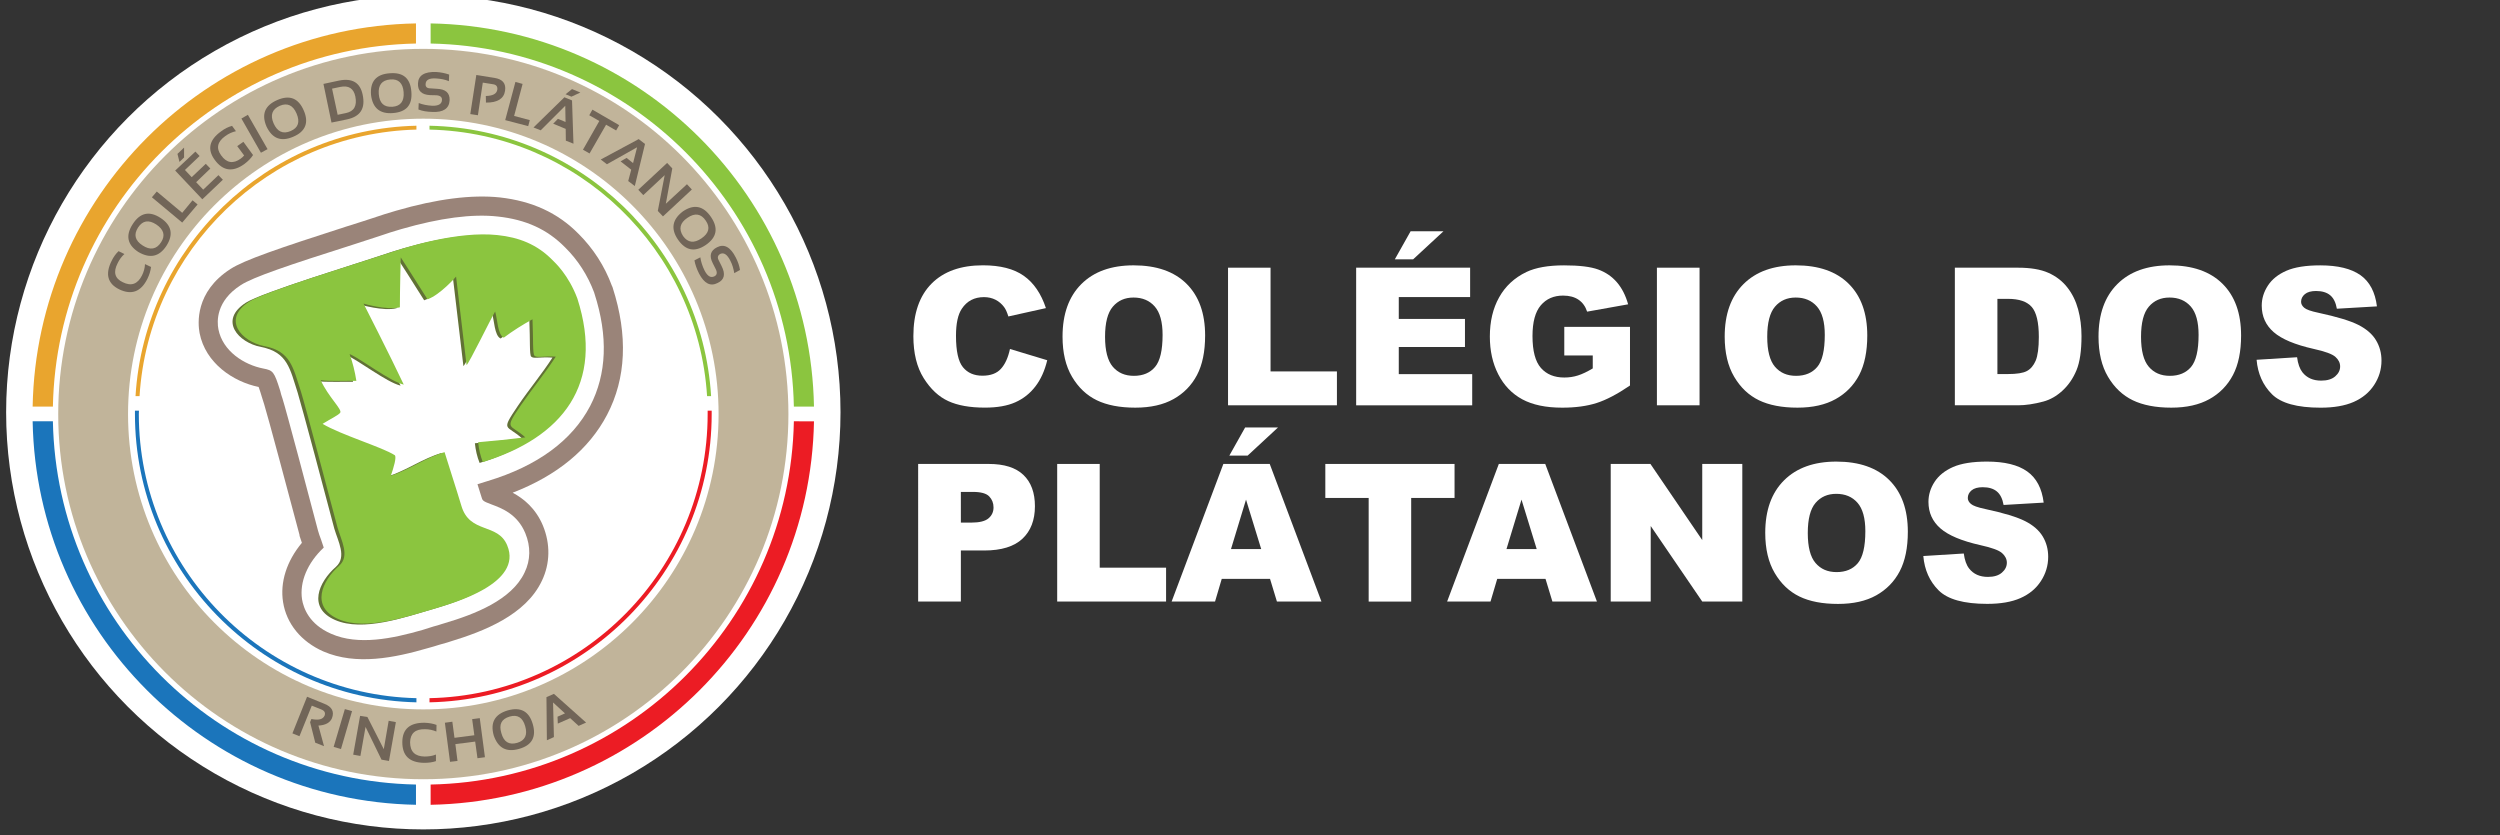
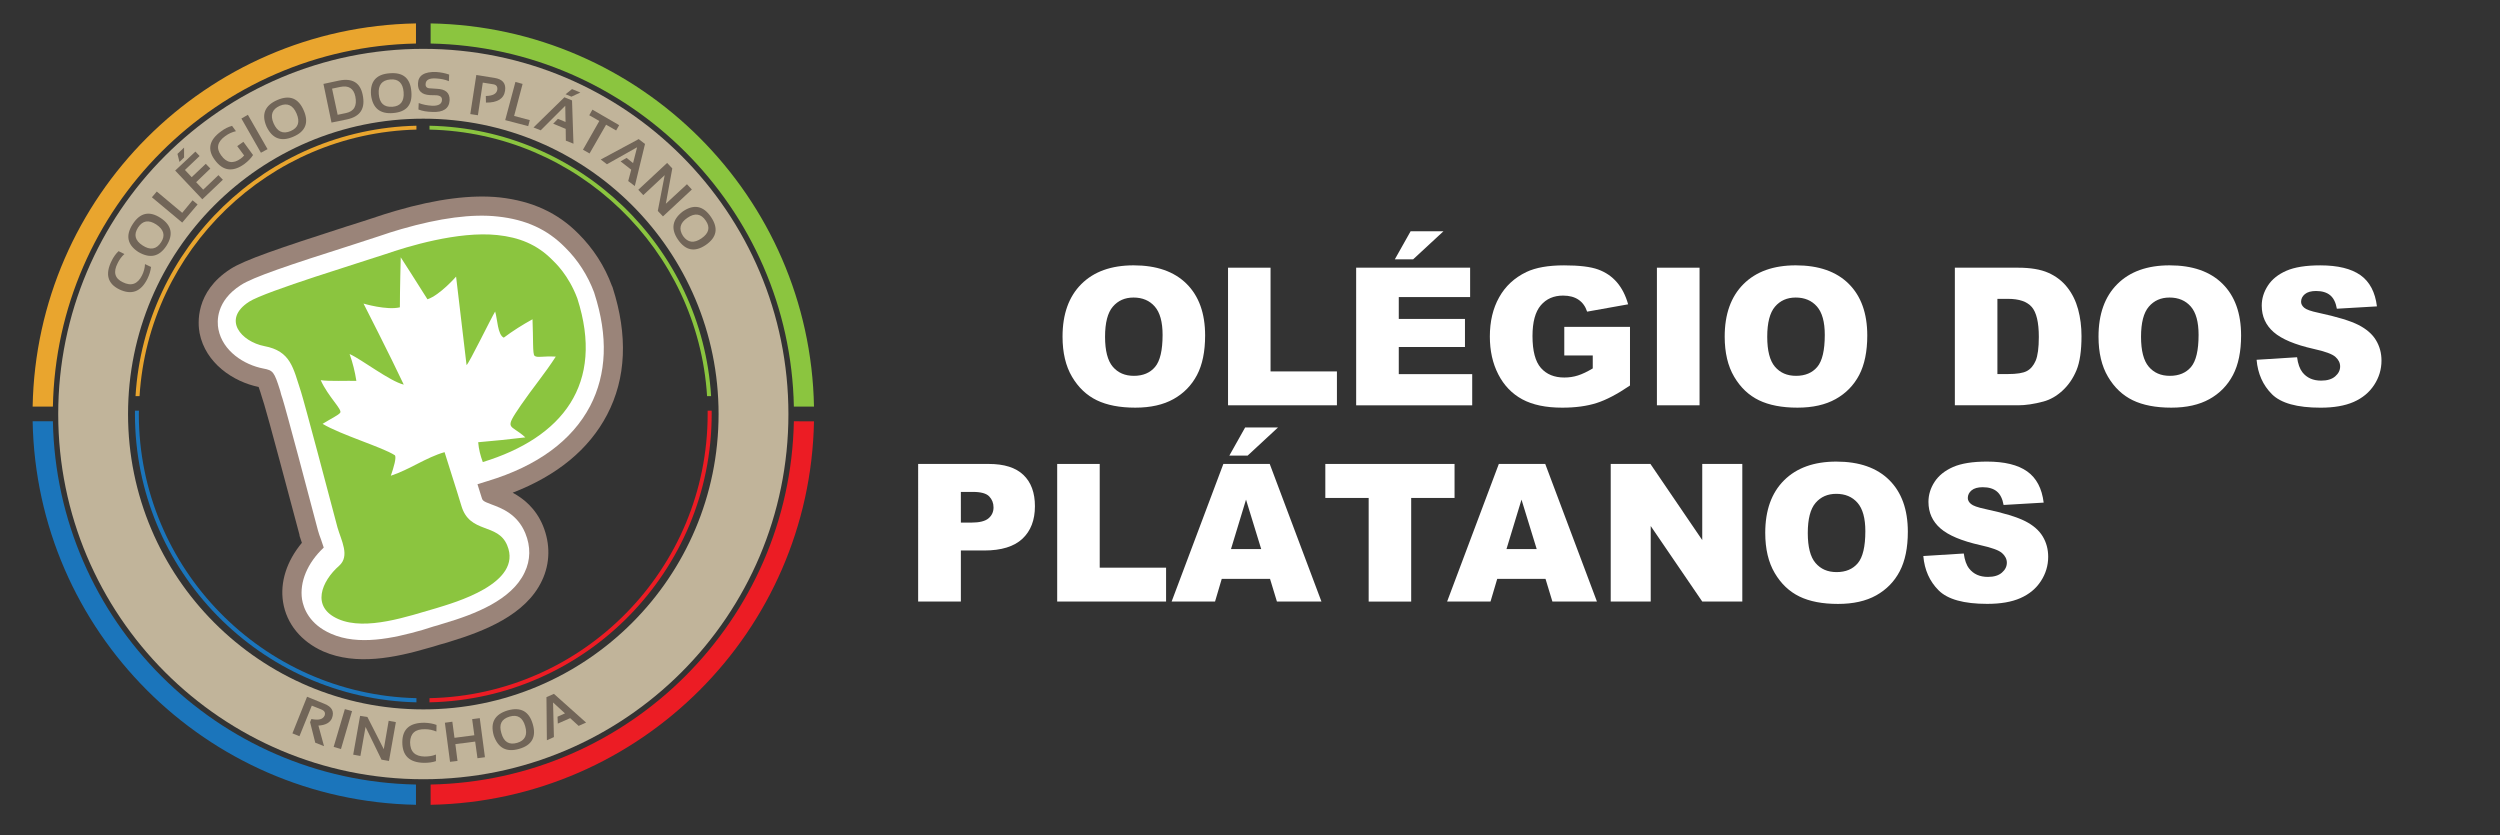
<svg xmlns="http://www.w3.org/2000/svg" version="1.1" id="logo" x="0px" y="0px" width="227.5px" height="76px" viewBox="0 0 227.5 76" enable-background="new 0 0 227.5 76" xml:space="preserve">
  <rect x="0" y="0" width="227.5" height="76" fill="#333333" stroke="none" />
  <g>
-     <path fill="#FFFFFF" d="M91.907,31.757l3.391,1.024c-0.228,0.951-0.587,1.746-1.077,2.383c-0.49,0.639-1.098,1.119-1.824,1.443   c-0.726,0.325-1.65,0.487-2.772,0.487c-1.36,0-2.473-0.198-3.335-0.595c-0.863-0.396-1.608-1.09-2.234-2.086   c-0.626-0.998-0.939-2.271-0.939-3.825c0-2.072,0.551-3.664,1.653-4.777c1.103-1.112,2.661-1.668,4.677-1.668   c1.577,0,2.818,0.319,3.72,0.957c0.903,0.638,1.573,1.617,2.012,2.938l-3.417,0.76c-0.12-0.382-0.245-0.661-0.376-0.837   c-0.216-0.296-0.481-0.524-0.794-0.684c-0.313-0.159-0.664-0.239-1.051-0.239c-0.876,0-1.549,0.353-2.015,1.058   c-0.354,0.523-0.53,1.345-0.53,2.466c0,1.389,0.211,2.34,0.632,2.854c0.421,0.517,1.013,0.773,1.776,0.773   c0.741,0,1.3-0.208,1.678-0.624C91.461,33.152,91.736,32.549,91.907,31.757z" />
    <path fill="#FFFFFF" d="M96.691,30.63c0-2.045,0.569-3.636,1.708-4.776c1.139-1.139,2.725-1.708,4.759-1.708   c2.084,0,3.69,0.559,4.818,1.678c1.127,1.119,1.69,2.687,1.69,4.704c0,1.463-0.246,2.663-0.739,3.6   c-0.493,0.937-1.204,1.666-2.135,2.187s-2.092,0.782-3.48,0.782c-1.413,0-2.582-0.227-3.507-0.675   c-0.926-0.45-1.676-1.162-2.251-2.136C96.978,33.311,96.691,32.093,96.691,30.63z M100.56,30.646c0,1.264,0.234,2.174,0.704,2.727   c0.47,0.552,1.109,0.828,1.918,0.828c0.831,0,1.475-0.271,1.93-0.812c0.456-0.541,0.684-1.512,0.684-2.913   c0-1.179-0.237-2.04-0.713-2.584s-1.121-0.816-1.935-0.816c-0.78,0-1.407,0.277-1.879,0.83   C100.796,28.457,100.56,29.371,100.56,30.646z" />
    <path fill="#FFFFFF" d="M111.751,24.36h3.869v9.439h6.04v3.083h-9.909V24.36z" />
    <path fill="#FFFFFF" d="M123.41,24.36h10.372v2.673h-6.493v1.991h6.023v2.555h-6.023v2.469h6.682v2.836h-10.56L123.41,24.36   L123.41,24.36z M128.365,21.045h2.99l-2.76,2.554h-1.666L128.365,21.045z" />
    <path fill="#FFFFFF" d="M142.35,32.347v-2.604h5.979v5.338c-1.146,0.781-2.157,1.312-3.038,1.594   c-0.879,0.281-1.923,0.423-3.13,0.423c-1.485,0-2.696-0.253-3.636-0.761c-0.937-0.508-1.662-1.262-2.178-2.264   c-0.517-1.002-0.771-2.152-0.771-3.451c0-1.366,0.279-2.556,0.846-3.566c0.562-1.011,1.391-1.778,2.477-2.302   c0.851-0.404,1.99-0.606,3.427-0.606c1.385,0,2.42,0.125,3.104,0.375c0.688,0.25,1.256,0.64,1.709,1.167   c0.452,0.526,0.795,1.194,1.021,2.003l-3.732,0.667c-0.154-0.473-0.414-0.834-0.781-1.085c-0.369-0.251-0.836-0.376-1.406-0.376   c-0.85,0-1.523,0.294-2.028,0.884c-0.504,0.59-0.756,1.522-0.756,2.796c0,1.356,0.255,2.324,0.765,2.904   c0.512,0.582,1.221,0.872,2.131,0.872c0.435,0,0.85-0.063,1.24-0.188c0.395-0.125,0.842-0.338,1.348-0.641v-1.179H142.35z" />
    <path fill="#FFFFFF" d="M150.779,24.36h3.88v12.522h-3.88V24.36z" />
    <path fill="#FFFFFF" d="M156.947,30.63c0-2.045,0.568-3.636,1.709-4.776c1.141-1.139,2.725-1.708,4.759-1.708   c2.083,0,3.69,0.559,4.817,1.678c1.127,1.119,1.69,2.687,1.69,4.704c0,1.463-0.248,2.663-0.737,3.6   c-0.494,0.937-1.205,1.666-2.138,2.187c-0.932,0.521-2.092,0.782-3.479,0.782c-1.412,0-2.582-0.227-3.508-0.675   c-0.927-0.45-1.677-1.162-2.25-2.136C157.234,33.311,156.947,32.093,156.947,30.63z M160.818,30.646   c0,1.264,0.233,2.174,0.703,2.727c0.472,0.552,1.108,0.828,1.918,0.828c0.832,0,1.475-0.271,1.932-0.812   c0.455-0.541,0.684-1.512,0.684-2.913c0-1.179-0.236-2.04-0.713-2.584c-0.476-0.544-1.121-0.816-1.935-0.816   c-0.781,0-1.408,0.277-1.882,0.83C161.055,28.457,160.818,29.371,160.818,30.646z" />
    <path fill="#FFFFFF" d="M177.895,24.36h5.748c1.133,0,2.051,0.153,2.746,0.461c0.699,0.308,1.275,0.749,1.729,1.324   c0.456,0.575,0.784,1.245,0.991,2.007c0.205,0.764,0.308,1.571,0.308,2.426c0,1.338-0.151,2.377-0.456,3.113   c-0.307,0.738-0.729,1.356-1.27,1.854s-1.123,0.829-1.743,0.995c-0.849,0.228-1.615,0.342-2.306,0.342h-5.75V24.36H177.895z    M181.764,27.196v6.843h0.949c0.809,0,1.385-0.09,1.725-0.271c0.342-0.179,0.609-0.491,0.805-0.938   c0.191-0.447,0.29-1.172,0.29-2.174c0-1.328-0.218-2.235-0.648-2.726c-0.433-0.49-1.149-0.734-2.151-0.734H181.764L181.764,27.196z   " />
    <path fill="#FFFFFF" d="M190.965,30.63c0-2.045,0.568-3.636,1.709-4.776c1.139-1.139,2.727-1.708,4.756-1.708   c2.088,0,3.691,0.559,4.819,1.678c1.128,1.119,1.69,2.687,1.69,4.704c0,1.463-0.246,2.663-0.739,3.6   c-0.492,0.937-1.203,1.666-2.134,2.187c-0.933,0.521-2.094,0.782-3.48,0.782c-1.414,0-2.582-0.227-3.508-0.675   c-0.926-0.45-1.676-1.162-2.251-2.136C191.251,33.311,190.965,32.093,190.965,30.63z M194.834,30.646   c0,1.264,0.234,2.174,0.705,2.727c0.469,0.552,1.107,0.828,1.917,0.828c0.832,0,1.476-0.271,1.933-0.812   c0.453-0.541,0.682-1.512,0.682-2.913c0-1.179-0.235-2.04-0.711-2.584c-0.479-0.544-1.121-0.816-1.936-0.816   c-0.781,0-1.408,0.277-1.881,0.83C195.07,28.457,194.834,29.371,194.834,30.646z" />
    <path fill="#FFFFFF" d="M205.35,32.74l3.684-0.231c0.078,0.599,0.242,1.054,0.484,1.366c0.399,0.509,0.971,0.762,1.709,0.762   c0.553,0,0.979-0.13,1.277-0.389c0.301-0.26,0.448-0.561,0.448-0.901c0-0.324-0.144-0.615-0.429-0.871s-0.944-0.499-1.98-0.726   c-1.697-0.383-2.906-0.889-3.631-1.521c-0.73-0.633-1.094-1.438-1.094-2.417c0-0.644,0.188-1.251,0.561-1.824   c0.372-0.573,0.934-1.022,1.682-1.35c0.75-0.327,1.777-0.491,3.08-0.491c1.602,0,2.82,0.298,3.662,0.892   c0.838,0.596,1.338,1.542,1.498,2.841l-3.646,0.213c-0.098-0.562-0.303-0.974-0.611-1.229c-0.311-0.256-0.736-0.384-1.283-0.384   c-0.449,0-0.789,0.096-1.018,0.286c-0.229,0.191-0.344,0.423-0.344,0.697c0,0.199,0.096,0.378,0.281,0.538   c0.185,0.166,0.615,0.319,1.297,0.461c1.693,0.365,2.904,0.732,3.639,1.105c0.73,0.373,1.265,0.836,1.597,1.389   c0.334,0.552,0.502,1.17,0.502,1.854c0,0.805-0.224,1.543-0.668,2.221c-0.442,0.678-1.063,1.191-1.86,1.543   c-0.799,0.351-1.806,0.524-3.018,0.524c-2.13,0-3.604-0.41-4.426-1.229C205.922,35.046,205.458,34.004,205.35,32.74z" />
  </g>
  <g>
    <path fill="#FFFFFF" d="M83.552,42.219h6.433c1.4,0,2.45,0.333,3.147,1c0.697,0.666,1.047,1.615,1.047,2.844   c0,1.265-0.38,2.254-1.14,2.965c-0.76,0.712-1.921,1.067-3.481,1.067h-2.119v4.646h-3.887   C83.552,54.741,83.552,42.219,83.552,42.219z M87.439,47.557h0.948c0.746,0,1.27-0.131,1.571-0.391   c0.302-0.258,0.453-0.588,0.453-0.993c0-0.394-0.131-0.726-0.393-1c-0.262-0.274-0.754-0.409-1.479-0.409h-1.101L87.439,47.557   L87.439,47.557z" />
    <path fill="#FFFFFF" d="M96.204,42.219h3.87v9.439h6.039v3.082h-9.909V42.219z" />
    <path fill="#FFFFFF" d="M115.572,52.675h-4.393l-0.61,2.065h-3.951l4.707-12.521h4.22l4.706,12.521h-4.052L115.572,52.675z    M113.306,38.902h2.989l-2.758,2.555h-1.666L113.306,38.902z M114.77,49.966l-1.382-4.501l-1.368,4.501H114.77z" />
    <path fill="#FFFFFF" d="M120.6,42.219h11.764v3.094h-3.946v9.431h-3.869v-9.431h-3.944v-3.094H120.6z" />
    <path fill="#FFFFFF" d="M140.641,52.675h-4.393l-0.611,2.065h-3.949l4.705-12.521h4.224l4.704,12.521h-4.053L140.641,52.675z    M139.84,49.966l-1.383-4.501l-1.367,4.501H139.84z" />
    <path fill="#FFFFFF" d="M146.575,42.219h3.614l4.715,6.928v-6.928h3.646V54.74h-3.646l-4.689-6.873v6.873h-3.64V42.219z" />
    <path fill="#FFFFFF" d="M160.637,48.488c0-2.045,0.569-3.637,1.709-4.775c1.141-1.138,2.727-1.708,4.758-1.708   c2.086,0,3.689,0.56,4.818,1.679c1.127,1.118,1.691,2.688,1.691,4.703c0,1.463-0.247,2.664-0.74,3.603   c-0.492,0.938-1.203,1.663-2.135,2.186c-0.932,0.523-2.094,0.781-3.48,0.781c-1.412,0-2.582-0.224-3.508-0.674   c-0.925-0.449-1.676-1.162-2.251-2.138C160.924,51.172,160.637,49.951,160.637,48.488z M164.508,48.506   c0,1.266,0.233,2.174,0.703,2.725c0.471,0.554,1.107,0.83,1.918,0.83c0.832,0,1.475-0.271,1.932-0.812   c0.455-0.541,0.685-1.514,0.685-2.911c0-1.181-0.238-2.042-0.714-2.585c-0.477-0.545-1.12-0.814-1.936-0.814   c-0.781,0-1.408,0.273-1.881,0.826S164.508,47.229,164.508,48.506z" />
    <path fill="#FFFFFF" d="M175.021,50.598l3.683-0.229c0.08,0.599,0.241,1.057,0.487,1.366c0.397,0.509,0.969,0.763,1.707,0.763   c0.554,0,0.979-0.129,1.276-0.39c0.302-0.26,0.449-0.562,0.449-0.901c0-0.325-0.144-0.615-0.429-0.871   c-0.284-0.258-0.944-0.5-1.979-0.728c-1.698-0.381-2.907-0.89-3.631-1.521c-0.729-0.634-1.095-1.438-1.095-2.418   c0-0.646,0.188-1.253,0.56-1.825c0.373-0.57,0.937-1.02,1.685-1.35c0.748-0.325,1.774-0.49,3.08-0.49   c1.601,0,2.819,0.297,3.66,0.895c0.84,0.595,1.34,1.541,1.5,2.838l-3.648,0.214c-0.098-0.562-0.301-0.972-0.611-1.228   c-0.309-0.258-0.738-0.387-1.285-0.387c-0.449,0-0.787,0.096-1.016,0.285c-0.229,0.191-0.344,0.425-0.344,0.697   c0,0.199,0.095,0.377,0.283,0.537c0.182,0.164,0.612,0.318,1.297,0.463c1.693,0.363,2.902,0.732,3.636,1.104   c0.731,0.371,1.265,0.835,1.599,1.388s0.5,1.172,0.5,1.854c0,0.803-0.224,1.543-0.668,2.222c-0.441,0.678-1.062,1.19-1.861,1.541   c-0.797,0.352-1.803,0.524-3.016,0.524c-2.129,0-3.604-0.409-4.425-1.229C175.594,52.904,175.131,51.863,175.021,50.598z" />
  </g>
-   <circle fill="#FFFFFF" cx="38.522" cy="37.513" r="37.964" />
  <g>
    <path fill="#9A8479" d="M38.927,58.982c-3.007,0.877-6.513,1.596-9.495,0.303c-2.026-0.891-3.36-2.523-3.672-4.486   c-0.289-1.816,0.326-3.74,1.712-5.402c-0.066-0.207-0.144-0.418-0.209-0.625l-0.014-0.119c-0.758-2.85-2.942-11.047-3.204-11.843   c-0.078-0.251-0.157-0.485-0.222-0.706c-0.066-0.224-0.184-0.616-0.288-0.89c-2.301-0.472-4.837-2.157-5.373-4.903   c-0.158-0.851-0.432-3.741,2.809-5.832c1.283-0.823,4.316-1.857,10.645-3.896l0.053-0.014c0.967-0.312,1.831-0.574,2.236-0.718   c0.719-0.249,1.438-0.472,2.157-0.681c3.687-1.07,6.864-1.476,9.428-1.203c2.928,0.328,5.268,1.4,7.138,3.295l0.027,0.026   c1.333,1.334,2.364,2.917,3.033,4.734l0.04,0.078l0.026,0.079c1.397,4.341,1.229,8.25-0.512,11.571   c-1.646,3.138-4.537,5.519-8.59,7.087c0.968,0.523,2.092,1.398,2.76,3.008c0.679,1.66,0.653,3.424-0.093,4.992   c-1.463,3.125-5.255,4.604-8.393,5.559l-0.236,0.076c-0.235,0.066-0.458,0.133-0.706,0.199l-0.039,0.012   C39.605,58.787,39.279,58.893,38.927,58.982z" />
    <path fill="#FFFFFF" d="M53.702,36.951c1.516-2.916,1.646-6.354,0.393-10.239l-0.015-0.038l-0.011-0.052   c-0.589-1.569-1.479-2.955-2.629-4.092l-0.053-0.052c-1.594-1.608-3.529-2.497-6.078-2.773c-2.343-0.262-5.284,0.133-8.774,1.138   c-0.68,0.196-1.373,0.417-2.053,0.653c-0.445,0.144-1.319,0.433-2.328,0.758c-5.923,1.884-9.139,2.97-10.238,3.688   c-2.262,1.451-2.183,3.308-2.04,4.027c0.392,1.986,2.328,3.229,4.092,3.569c0.891,0.17,0.981,0.286,1.531,2.026   c0.053,0.235,0.117,0.457,0.207,0.706c0.288,0.877,2.538,9.348,3.216,11.953l0.014,0.053c0.08,0.287,0.17,0.547,0.274,0.811   c0.065,0.209,0.183,0.521,0.25,0.744c-1.491,1.398-2.211,3.139-1.975,4.707c0.131,0.797,0.641,2.264,2.655,3.139   c2.471,1.086,5.582,0.432,8.316-0.354c0.339-0.104,0.679-0.209,0.994-0.314c0.262-0.062,0.509-0.143,0.746-0.221l0.22-0.066   c2.786-0.824,6.146-2.119,7.323-4.627c0.549-1.125,0.562-2.367,0.066-3.568c-0.721-1.756-2.184-2.291-3.062-2.618   c-0.835-0.312-0.835-0.353-0.94-0.718c-0.104-0.342-0.235-0.721-0.353-1.127l0.917-0.285   C48.916,42.404,52.055,40.088,53.702,36.951z" />
-     <path fill="#FFFFFF" d="M52.472,27.314c-0.797-2.131-2.013-3.256-2.275-3.517c-1.399-1.413-3.034-2.026-4.995-2.235   c-3.583-0.393-8.237,1.059-10.186,1.726c-1.96,0.681-10.943,3.4-12.395,4.327c-2.511,1.623-0.694,3.649,1.372,4.054   c2.417,0.459,2.615,1.989,3.334,4.16c0.313,0.992,2.667,9.792,3.322,12.368c0.34,1.15,1.163,2.563,0.144,3.453   c-1.569,1.397-2.602,3.752-0.066,4.85c2.511,1.1,6.383-0.273,8.904-0.992c1.557-0.482,7.911-2.236,6.473-5.715   c-0.863-2.066-3.426-1.006-4.183-3.609c-0.249-0.875-0.655-2.119-0.982-3.149l3.596-1.021l-0.011-0.027   C51.348,39.697,54.917,34.886,52.472,27.314z M29.304,38.73l0.012,0.012c-0.012,0-0.012,0-0.027-0.012   C29.304,38.73,29.304,38.73,29.304,38.73z" />
    <g>
      <g>
-         <path fill="#617135" d="M44.968,21.495c1.96,0.197,3.594,0.811,4.993,2.237c0.263,0.261,1.478,1.372,2.276,3.504     c2.521,7.819-1.359,12.669-8.592,14.892c-0.234-0.573-0.365-1.178-0.431-1.791c1.438-0.119,2.864-0.274,4.288-0.444     c-1.398-1.281-1.986-0.574-0.378-2.956c1.006-1.491,2.17-2.876,3.15-4.394c-1.201-0.078-1.698,0.131-1.935-0.092     c-0.169-0.156-0.089-1.49-0.169-3.321c-0.915,0.498-1.792,1.06-2.614,1.674c-0.575-0.261-0.575-1.7-0.799-2.379     c-0.366,0.613-2.366,4.747-2.587,4.891c-0.314-2.694-0.957-8.068-0.957-8.068s-1.449,1.672-2.614,2.079     c-0.797-1.294-2.431-3.818-2.431-3.818s-0.054,3.034-0.079,4.538C34.9,28.348,32.78,27.72,32.78,27.72s2.498,4.889,3.674,7.374     c-1.28-0.312-3.831-2.313-4.942-2.784c0.287,0.796,0.483,1.606,0.614,2.431c-0.758-0.013-2.484,0.052-3.229-0.052     c0.679,1.516,1.96,2.642,1.778,2.955c-0.146,0.209-0.85,0.549-1.622,1.02c1.7,1.008,5.439,2.117,6.563,2.85     c0.211,0.131-0.077,1.127-0.365,1.857c1.699-0.537,3.218-1.648,4.917-2.145c0.208,0.731,1.059,3.348,1.529,4.903     c0.746,2.588,3.308,1.529,4.171,3.582c1.439,3.479-4.916,5.244-6.473,5.713c-2.509,0.732-6.38,2.107-8.902,0.994     c-2.524-1.099-1.507-3.451,0.078-4.838c1.005-0.901,0.195-2.302-0.145-3.463c-0.668-2.563-3.021-11.378-3.334-12.371     c-0.705-2.184-0.915-3.701-3.335-4.171c-2.064-0.393-3.883-2.421-1.386-4.028c1.466-0.94,10.448-3.66,12.41-4.341     C36.743,22.541,41.397,21.103,44.968,21.495z" />
-       </g>
+         </g>
    </g>
    <g>
      <g>
        <path fill="#8BC53F" d="M45.267,21.391c1.962,0.208,3.583,0.837,4.995,2.263c0.25,0.247,1.478,1.372,2.275,3.503     c2.512,7.806-1.359,12.67-8.603,14.891c-0.223-0.6-0.367-1.176-0.419-1.805c1.427-0.117,2.863-0.273,4.29-0.441     c-1.386-1.271-2.001-0.59-0.394-2.944c1.02-1.491,2.183-2.876,3.165-4.406c-1.202-0.065-1.7,0.132-1.934-0.078     c-0.185-0.157-0.105-1.491-0.185-3.32c-0.901,0.496-1.778,1.046-2.614,1.673c-0.563-0.261-0.576-1.7-0.785-2.379     c-0.378,0.614-2.379,4.732-2.602,4.877c-0.314-2.681-0.953-8.055-0.953-8.055s-1.452,1.674-2.604,2.066     c-0.796-1.283-2.432-3.819-2.432-3.819s-0.079,3.046-0.079,4.55c-1.202,0.288-3.307-0.34-3.307-0.34s2.497,4.89,3.661,7.375     c-1.282-0.314-3.819-2.29-4.929-2.786c0.289,0.798,0.484,1.607,0.616,2.444c-0.759-0.025-2.5,0.055-3.245-0.064     c0.68,1.505,1.962,2.653,1.779,2.955c-0.146,0.223-0.852,0.549-1.608,1.02c1.686,1.007,5.426,2.117,6.564,2.851     c0.195,0.146-0.092,1.125-0.354,1.871c1.687-0.549,3.204-1.662,4.891-2.146c0.221,0.746,1.072,3.349,1.528,4.877     c0.759,2.591,3.324,1.531,4.172,3.609c1.453,3.479-4.9,5.229-6.458,5.713c-2.523,0.721-6.394,2.092-8.904,0.994     c-2.537-1.1-1.518-3.465,0.064-4.852c1.007-0.889,0.197-2.301-0.144-3.478c-0.667-2.551-3.007-11.365-3.32-12.344     c-0.72-2.185-0.916-3.714-3.349-4.171c-2.063-0.405-3.882-2.42-1.373-4.04c1.466-0.941,10.434-3.662,12.407-4.329     C37.031,22.449,41.686,21.011,45.267,21.391z" />
      </g>
    </g>
    <g>
      <path fill="#C1B49A" d="M38.521,4.445c-18.357,0-33.223,14.881-33.223,33.238c0,18.333,14.866,33.227,33.223,33.227    c18.359,0,33.225-14.895,33.225-33.227C71.746,19.326,56.88,4.445,38.521,4.445z M38.521,64.555    c-14.84,0-26.869-12.031-26.869-26.872c0-14.854,12.029-26.883,26.869-26.883c14.828,0,26.87,12.028,26.87,26.883    C65.391,52.523,53.349,64.555,38.521,64.555z" />
      <g>
        <path fill="#EC1C24" d="M72.242,38.338C71.89,56.447,57.27,71.039,39.187,71.393v1.844C58.29,72.87,73.719,57.439,74.073,38.339     L72.242,38.338L72.242,38.338z" />
        <path fill="#E9A52E" d="M4.813,37.003C5.165,18.907,19.757,4.315,37.854,3.961v-1.83C18.737,2.471,3.323,17.899,2.97,37.003     H4.813z" />
        <path fill="#8BC53F" d="M39.187,3.961C57.27,4.315,71.89,18.907,72.242,37.003h1.831C73.719,17.899,58.29,2.471,39.187,2.131     V3.961z" />
        <path fill="#1B75BB" d="M37.854,71.393C19.757,71.039,5.165,56.447,4.813,38.338H2.97c0.354,19.102,15.768,34.531,34.884,34.898     V71.393z" />
      </g>
      <g>
        <path fill="#E9A52E" d="M12.699,36.047c0.823-13.309,11.767-23.914,25.196-24.254V11.44c-13.64,0.314-24.74,11.1-25.563,24.606     L12.699,36.047L12.699,36.047z" />
        <path fill="#8BC53F" d="M39.085,11.793c13.466,0.302,24.423,10.918,25.259,24.254h0.367     c-0.837-13.531-11.95-24.319-25.626-24.606V11.793z" />
        <path fill="#EC1C24" d="M64.396,37.37c0,0.117,0,0.21,0,0.313c0,14.083-11.31,25.563-25.311,25.85v0.379     c14.21-0.299,25.678-11.963,25.678-26.229c0-0.104,0-0.196,0-0.313H64.396z" />
        <path fill="#1B75BB" d="M37.895,63.533c-13.979-0.326-25.262-11.807-25.262-25.85c0-0.104,0.012-0.196,0.012-0.313H12.28     c0,0.117,0,0.21,0,0.313c0,14.254,11.427,25.903,25.615,26.229V63.533z" />
      </g>
    </g>
    <g>
      <g>
        <path fill="#716558" d="M13.744,24.293c-0.04,0.353-0.144,0.694-0.327,1.072c-0.59,1.19-1.439,1.503-2.564,0.968     c-1.058-0.522-1.294-1.385-0.705-2.575c0.17-0.365,0.392-0.667,0.641-0.903l0.535,0.262c-0.262,0.223-0.47,0.523-0.627,0.851     c-0.406,0.796-0.248,1.371,0.471,1.712c0.786,0.392,1.357,0.17,1.752-0.615c0.169-0.34,0.262-0.68,0.274-1.033L13.744,24.293z" />
        <path fill="#716558" d="M12.592,22.933c-1.004-0.652-1.19-1.503-0.508-2.549c0.666-1.032,1.516-1.216,2.535-0.546     c1.009,0.664,1.177,1.515,0.524,2.534C14.488,23.366,13.651,23.549,12.592,22.933z M14.658,22.045     c0.406-0.615,0.249-1.164-0.444-1.622c-0.692-0.443-1.229-0.353-1.647,0.274c-0.418,0.642-0.287,1.191,0.405,1.636     C13.665,22.791,14.24,22.699,14.658,22.045z" />
        <path fill="#716558" d="M14.267,17.428l2.314,1.938l0.941-1.138l0.458,0.378l-1.399,1.649l-2.758-2.302L14.267,17.428z" />
        <path fill="#716558" d="M17.783,13.794l0.38,0.405l-1.334,1.269l0.615,0.654l1.281-1.215l0.417,0.431l-1.293,1.242l0.643,0.68     l1.384-1.321l0.406,0.418l-1.87,1.779l-2.471-2.615L17.783,13.794z M16.149,14.004l0.602-0.575v0.902l-0.418,0.405L16.149,14.004     z" />
        <path fill="#716558" d="M23.027,14.109c-0.171,0.274-0.433,0.548-0.797,0.823c-1.06,0.759-1.962,0.626-2.694-0.392     c-0.692-0.941-0.497-1.817,0.587-2.588c0.328-0.249,0.654-0.406,0.994-0.498l0.354,0.484c-0.341,0.079-0.667,0.223-0.968,0.444     c-0.732,0.523-0.85,1.111-0.38,1.753c0.497,0.705,1.1,0.797,1.779,0.301c0.104-0.066,0.209-0.17,0.314-0.288l-0.628-0.851     l0.562-0.392L23.027,14.109z" />
        <path fill="#716558" d="M22.556,10.446l1.792,3.126l-0.604,0.327l-1.776-3.112L22.556,10.446z" />
        <path fill="#716558" d="M24.254,11.52c-0.482-1.125-0.155-1.923,0.983-2.42c1.124-0.484,1.92-0.17,2.405,0.955     c0.484,1.111,0.157,1.921-0.967,2.392C25.576,12.917,24.781,12.617,24.254,11.52z M26.452,11.924     c0.693-0.3,0.863-0.824,0.535-1.595c-0.327-0.757-0.836-0.993-1.516-0.705c-0.705,0.312-0.903,0.836-0.576,1.595     C25.237,11.989,25.747,12.226,26.452,11.924z" />
        <path fill="#716558" d="M30.166,11.154l-0.733-3.518l1.413-0.302c1.203-0.247,1.935,0.184,2.158,1.295     c0.261,1.243-0.208,1.976-1.427,2.236L30.166,11.154z M31.474,10.29c0.757-0.156,1.032-0.666,0.861-1.517     c-0.156-0.731-0.614-1.02-1.372-0.863l-0.745,0.157l0.509,2.379L31.474,10.29z" />
        <path fill="#716558" d="M33.762,8.629c-0.093-1.216,0.47-1.882,1.712-1.961c1.216-0.104,1.869,0.458,1.96,1.674     c0.106,1.216-0.457,1.858-1.686,1.948C34.572,10.382,33.906,9.833,33.762,8.629z M35.71,9.716     c0.745-0.053,1.085-0.511,1.019-1.334c-0.065-0.823-0.47-1.216-1.215-1.151c-0.759,0.065-1.111,0.51-1.047,1.321     C34.534,9.389,34.938,9.768,35.71,9.716z" />
        <path fill="#716558" d="M38.076,9.963l0.028-0.587c0.366,0.144,0.783,0.221,1.24,0.249c0.576,0.012,0.865-0.171,0.876-0.536     c0.013-0.25-0.155-0.394-0.509-0.42l-0.577-0.012c-0.759-0.04-1.125-0.38-1.098-1.061c0.026-0.731,0.575-1.083,1.661-1.044     c0.404,0.026,0.81,0.104,1.176,0.235l-0.023,0.6c-0.366-0.157-0.76-0.222-1.178-0.248c-0.614-0.041-0.927,0.144-0.939,0.496     c-0.029,0.262,0.115,0.406,0.431,0.406l0.575,0.039c0.81,0.027,1.202,0.366,1.177,1.046c-0.041,0.746-0.564,1.112-1.583,1.06     C38.847,10.173,38.443,10.108,38.076,9.963z" />
        <path fill="#716558" d="M42.796,10.382l0.549-3.557l1.647,0.262c0.745,0.116,1.074,0.508,0.968,1.176     c-0.105,0.718-0.693,1.086-1.738,1.073l-0.013-0.601c0.64-0.015,0.98-0.197,1.045-0.563c0.04-0.301-0.092-0.471-0.406-0.509     l-0.914-0.145l-0.444,2.97L42.796,10.382z" />
        <path fill="#716558" d="M47.556,7.636l-0.771,2.917l1.425,0.378l-0.144,0.549l-2.092-0.549l0.93-3.477L47.556,7.636z" />
        <path fill="#716558" d="M49.204,11.859l-0.654-0.261l2.811-2.746l0.694,0.287l0.13,3.937l-0.693-0.275l-0.014-1.073l-1.137-0.47     l0.431-0.445l0.694,0.288l-0.027-1.476L49.204,11.859z M52.055,8.107l0.758,0.312l-0.811,0.378l-0.536-0.221L52.055,8.107z" />
        <path fill="#716558" d="M56.344,11.39l-0.276,0.483l-0.914-0.524l-1.504,2.616l-0.601-0.34l1.489-2.615l-0.915-0.521l0.286-0.512     L56.344,11.39z" />
        <path fill="#716558" d="M55.231,14.947l-0.563-0.432l3.453-1.858l0.575,0.444l-0.929,3.831l-0.6-0.457l0.274-1.033l-0.969-0.758     l0.55-0.314l0.587,0.47l0.367-1.438L55.231,14.947z" />
        <path fill="#716558" d="M58.082,17.272l2.626-2.445l0.471,0.498l-0.588,3.216l1.922-1.777l0.446,0.482l-2.629,2.447l-0.47-0.498     l0.627-3.256l-1.948,1.817L58.082,17.272z" />
        <path fill="#716558" d="M62.148,19.233c1.005-0.679,1.857-0.508,2.551,0.511c0.691,1.02,0.534,1.855-0.473,2.549     c-1.006,0.68-1.843,0.51-2.536-0.496C61.023,20.816,61.18,19.966,62.148,19.233z M62.161,21.483     c0.432,0.601,0.993,0.678,1.673,0.208c0.681-0.47,0.813-0.995,0.393-1.609c-0.429-0.641-0.991-0.73-1.672-0.26     C61.873,20.28,61.742,20.842,62.161,21.483z" />
-         <path fill="#716558" d="M63.193,23.693l0.537-0.275c0.054,0.379,0.184,0.797,0.393,1.216c0.261,0.496,0.548,0.679,0.889,0.51     c0.235-0.118,0.274-0.34,0.119-0.653l-0.263-0.522c-0.354-0.681-0.222-1.165,0.379-1.466c0.654-0.341,1.229-0.025,1.715,0.941     c0.194,0.38,0.326,0.76,0.377,1.125l-0.522,0.287c-0.066-0.392-0.171-0.784-0.366-1.149c-0.287-0.563-0.589-0.747-0.901-0.603     c-0.236,0.131-0.29,0.327-0.145,0.589l0.261,0.522c0.367,0.72,0.262,1.243-0.352,1.53c-0.667,0.353-1.229,0.052-1.701-0.85     C63.403,24.477,63.26,24.071,63.193,23.693z" />
      </g>
      <g>
        <g>
          <path fill="#716558" d="M26.61,66.736l1.332-3.332l1.57,0.639c0.707,0.275,0.927,0.721,0.693,1.322      c-0.171,0.391-0.576,0.627-1.229,0.664l0.51,1.871l-0.797-0.312l-0.472-1.871l0.118-0.287c0.652,0.131,1.047,0.039,1.204-0.312      c0.09-0.25,0-0.435-0.288-0.552l-0.877-0.352l-1.124,2.783L26.61,66.736z" />
          <path fill="#716558" d="M32.036,64.711l-1.007,3.453l-0.667-0.197l1.02-3.439L32.036,64.711z" />
          <path fill="#716558" d="M32.141,68.674l0.627-3.531l0.667,0.105l1.489,2.928l0.445-2.588l0.655,0.129l-0.627,3.531l-0.681-0.119      l-1.451-2.98l-0.469,2.644L32.141,68.674z" />
          <path fill="#716558" d="M39.671,69.262c-0.327,0.117-0.693,0.156-1.096,0.156c-1.336-0.027-1.977-0.668-1.964-1.91      c0.014-1.176,0.694-1.752,2.027-1.738c0.406,0.015,0.771,0.078,1.086,0.197l-0.012,0.602c-0.316-0.131-0.654-0.211-1.034-0.211      c-0.89-0.024-1.334,0.379-1.359,1.179c0,0.85,0.431,1.293,1.319,1.307c0.366,0,0.721-0.051,1.033-0.182V69.262z" />
          <path fill="#716558" d="M40.953,69.326l-0.469-3.557l0.679-0.093l0.195,1.466l1.806-0.234l-0.199-1.467l0.694-0.09l0.471,3.557      l-0.68,0.09l-0.209-1.514l-1.803,0.231l0.196,1.531L40.953,69.326z" />
          <path fill="#716558" d="M44.927,66.92c-0.325-1.164,0.092-1.922,1.282-2.275c1.178-0.326,1.936,0.078,2.275,1.256      c0.339,1.164-0.079,1.92-1.254,2.25C46.079,68.477,45.321,68.07,44.927,66.92z M47.06,67.6c0.717-0.209,0.966-0.719,0.731-1.518      c-0.222-0.783-0.692-1.084-1.412-0.875c-0.745,0.223-0.994,0.707-0.757,1.502C45.843,67.521,46.327,67.811,47.06,67.6z" />
          <path fill="#716558" d="M50.406,67.076l-0.64,0.287l-0.039-3.922l0.679-0.301l2.929,2.614l-0.679,0.302l-0.771-0.705      l-1.125,0.496l-0.025-0.628l0.678-0.301l-1.084-0.994L50.406,67.076z" />
        </g>
      </g>
    </g>
  </g>
</svg>